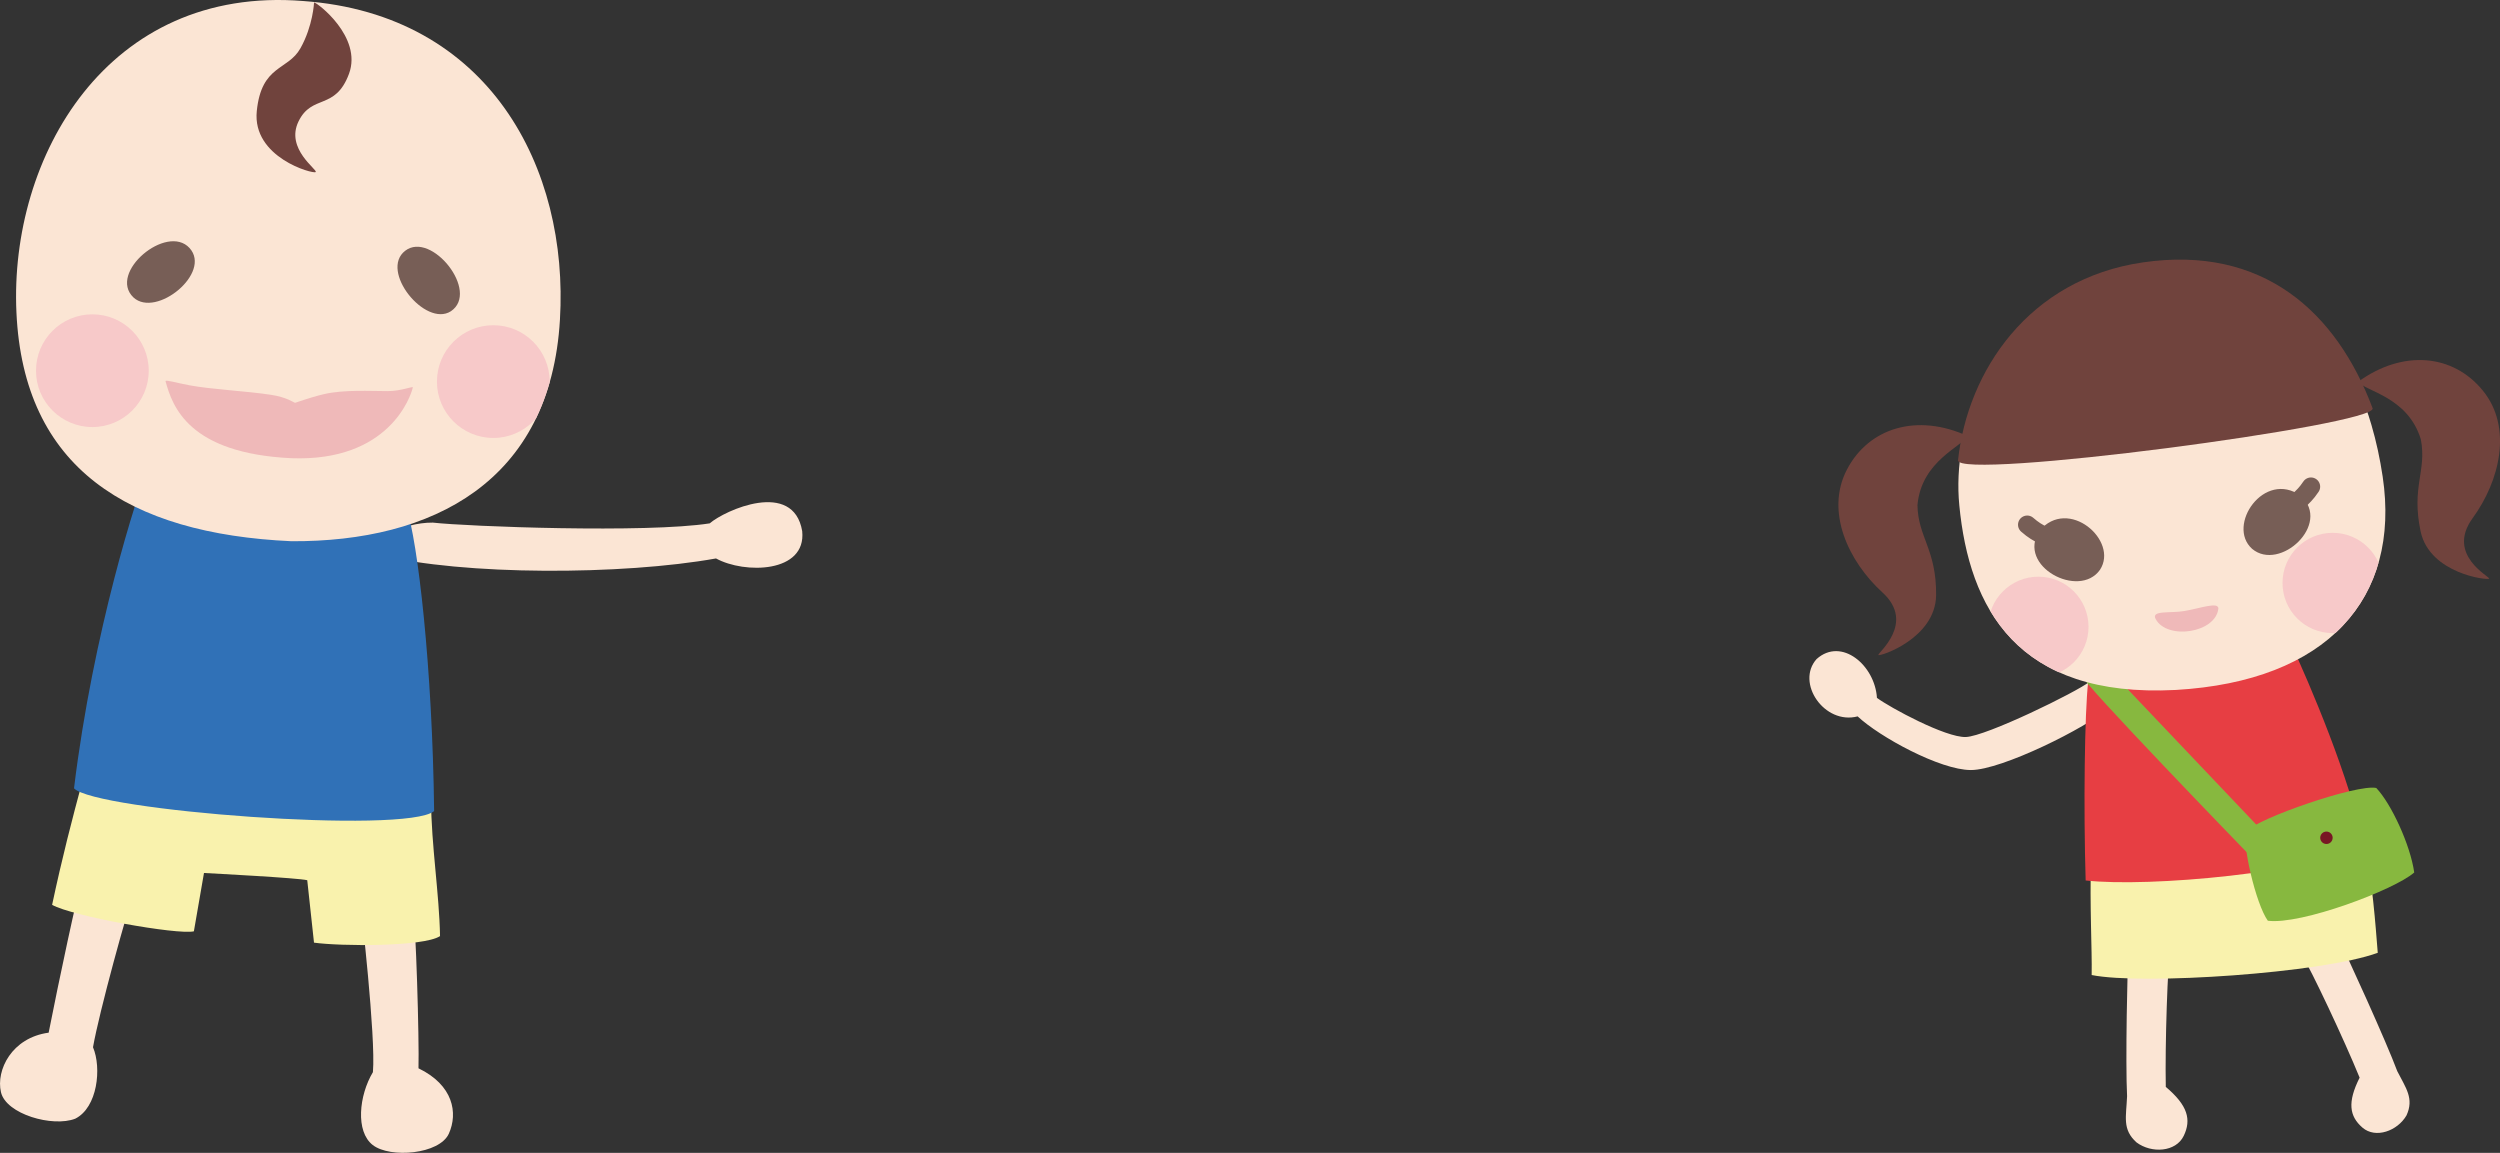
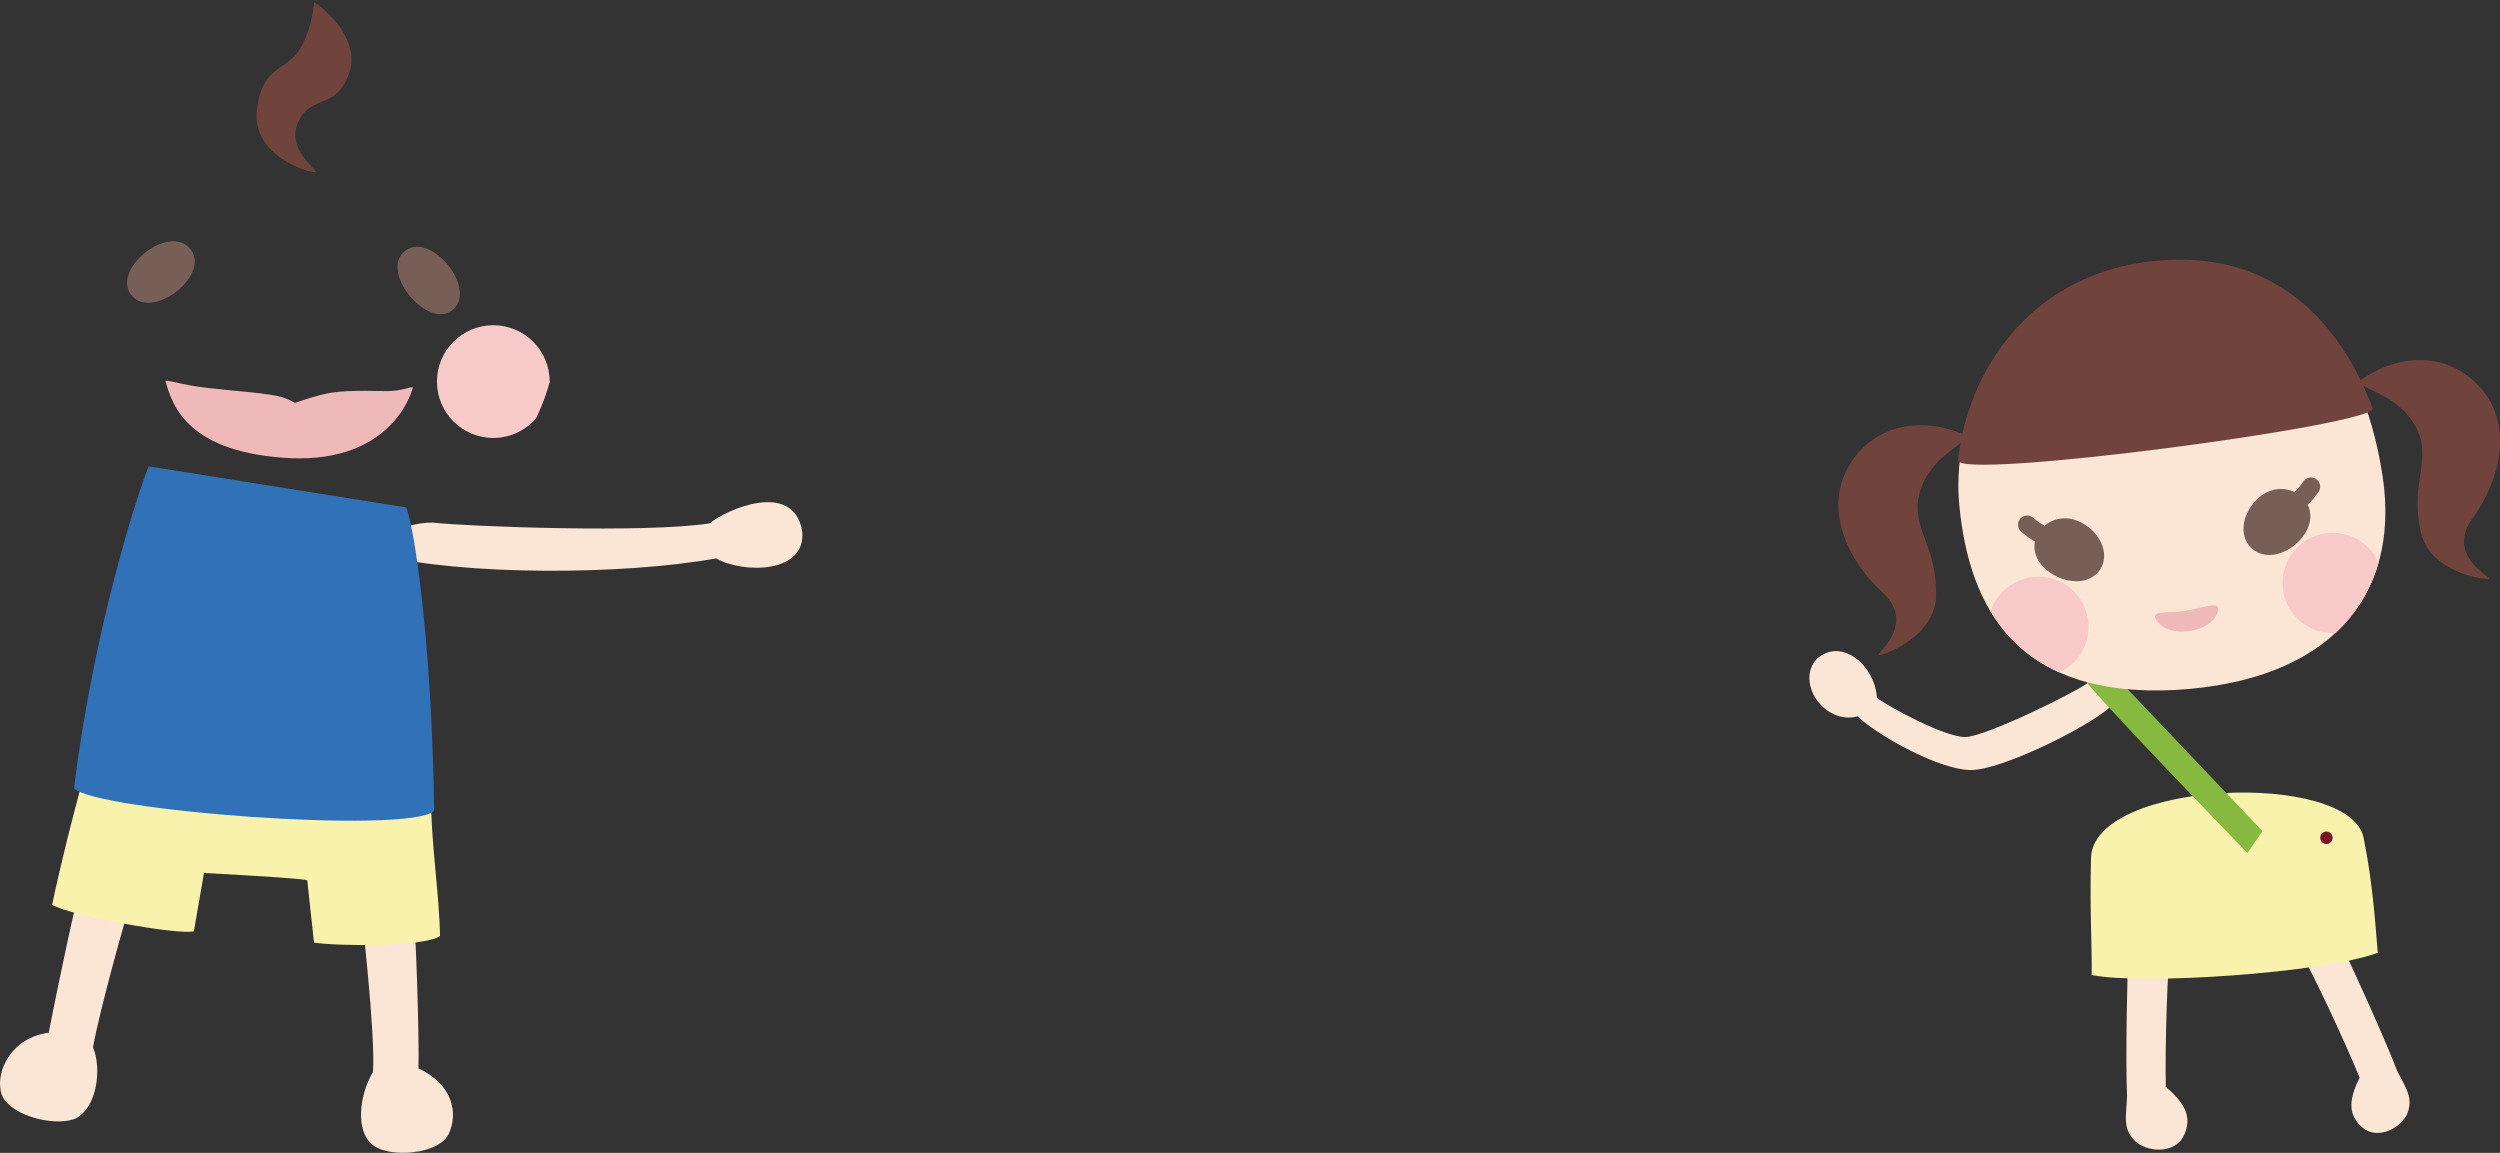
<svg xmlns="http://www.w3.org/2000/svg" viewBox="0 0 470.14 216.8">
  <rect x="0" y="0" width="470.14" height="216.8" fill="#333333" stroke="none" />
  <defs>
    <clipPath id="e">
      <path class="n" d="M405.69 49.96c-21.25 1.51-33.75 17.63-36.72 33.91-.69 3.77-.86 7.55-.51 11.16 1.85 19.2 10.77 36.28 40.7 34.72 28.49-1.64 42.32-17.21 38.92-40.1-.5-3.36-1.2-6.62-2.12-9.75-5.33-18.18-17.95-31.54-40.28-29.95z" />
    </clipPath>
    <clipPath id="f">
      <path class="n" d="M57.01.19c35.1 2.52 49.99 31.5 48.29 59.93-1.78 30.52-24 41.79-50.49 41.66-30.73-1.4-50.39-13.82-51.72-43.03C1.74 29.54 20.17-2.78 57.01.19z" />
    </clipPath>
    <style>.g{fill:#87b83f}.i{fill:#f7c9c9}.k{fill:#70433d}.l{fill:#fbe5d4}.n,.o{fill:none}.q{fill:#efb9b9}.r{fill:#f9f2ad}.o{stroke:#775e56;stroke-linecap:round;stroke-linejoin:round;stroke-width:3.46px}.t{fill:#775e56}</style>
  </defs>
  <g id="b">
    <g id="c">
      <g id="d">
        <path class="l" d="M432.8 179.44c1.87 3.01 8.06 16.15 10.94 23.22-2.32 4.62-1.94 7.25.53 9.39s6.59.63 8.28-2.28c1.48-3.19-.14-5.2-1.73-8.33-2.02-5.44-9.42-21.74-11.39-25.65l-6.62 3.66zM408.18 177.63c-.55 3.66-1.05 18.81-.89 26.77 4.13 3.47 4.85 6.15 3.37 9.21-1.48 3.06-6.05 3.33-8.87 1.23-2.73-2.45-1.94-4.8-1.78-8.7-.32-6.05.04-24.71.32-29.28l7.85.77z" />
        <path class="r" d="M393.23 161.35c-.27 9.22.21 16.89.12 22.01 9.5 1.92 43.38-.35 53.8-4.18-.44-5.45-.96-13.19-2.65-21.59-2.57-12.81-50.84-10.95-51.28 3.76z" />
        <path class="l" d="M396.64 133.12c-4.26 3.75-20.21 11.69-26 11.69s-17.22-6.25-21.3-10.09c-6.26 1.64-11.69-6.34-7.72-10.78 4.68-4.2 10.98 1.19 11.35 7.3 2.52 1.86 12.92 7.48 16.71 7.36 3.79-.12 20.81-8.44 23.3-10.41 2.8-2.21 7.93 1.17 3.67 4.92z" />
-         <path d="M392.7 128.17c-.68 5.78-.9 23.78-.48 37.41 11.96 1.34 42.8-1.5 52.3-6.56-2.65-12.79-10.06-30.15-13.8-38.22l-38.01 7.37z" fill="#e73e43" />
        <path class="g" d="M425.47 156.3l-27.77-29.24s-5.72-.79-6.17 0 31.11 33.35 31.11 33.35l2.83-4.11z" />
-         <path class="g" d="M446.86 148.18c-3.57-.75-22.18 5.65-24.41 8.15-.92 2.07 1.76 13.68 4.03 16.82 6.26.81 23.8-5.8 27.53-9.07-.71-5.13-4.31-12.94-7.15-15.91z" />
        <circle cx="437.5" cy="157.55" r="1.17" fill="#781724" />
        <g>
          <path class="l" d="M405.69 49.96c-21.25 1.51-33.75 17.63-36.72 33.91-.69 3.77-.86 7.55-.51 11.16 1.85 19.2 10.77 36.28 40.7 34.72 28.49-1.64 42.32-17.21 38.92-40.1-.5-3.36-1.2-6.62-2.12-9.75-5.33-18.18-17.95-31.54-40.28-29.95z" />
          <g clip-path="url(#e)">
            <circle class="i" cx="383.33" cy="117.88" r="9.43" />
            <circle class="i" cx="438.67" cy="109.63" r="9.43" />
          </g>
          <path class="k" d="M443.49 71.78c8.35-6.05 17.79-5.25 23.43 1.68 5.64 6.93 3.16 17.02-1.91 23.96s3.27 11.02 3.09 11.39-11.13-.88-12.88-8.83c-1.8-8.48 1.17-11.36.04-17.34-2.44-8.1-10.61-9.07-11.77-10.86zM369.95 81.97c-9.39-4.26-18.48-1.59-22.62 6.33-4.14 7.92.31 17.31 6.66 23.1 6.36 5.78-.99 11.45-.75 11.78s10.73-3.09 10.86-11.23c.07-8.67-3.42-10.9-3.51-16.98.77-8.43 8.58-11.01 9.36-13z" />
          <path class="k" d="M403 49.34c-21.48 3.12-32.99 20.44-34.78 37.21-.42 3.88 79.13-6.68 77.96-9.78-6.78-18.08-20.6-30.71-43.18-27.43z" />
          <path class="t" d="M432.67 93.23c-6.88-4.91-14.04 5.59-9.15 9.98 5.19 4.38 15.02-4.66 9.15-9.98z" />
          <path class="o" d="M434.59 91.52c-.9 1.35-1.56 1.91-2.33 2.65" />
          <path class="t" d="M383.52 99.84c5.4-6.5 15 1.83 11.39 7.32-3.91 5.55-15.72-.68-11.39-7.32z" />
          <path class="o" d="M381.23 98.68c1.21 1.07 1.99 1.45 2.93 1.97" />
          <path class="q" d="M405.39 116.43c-.93-1.73 2.71-1.06 5.43-1.53 3.04-.53 6.36-1.77 6.36-.46-.51 4.62-9.64 5.96-11.79 1.98z" />
        </g>
        <g>
          <path class="l" d="M77.6 169.62c.62 3.96 1.25 25.89 1.1 31.28 6.55 3.17 7.46 8.4 5.71 12.29-1.76 3.89-11.03 4.68-14.31 2.14s-2.6-9.32.03-13.71c.57-6.61-2.27-31.13-2.27-31.13l9.74-.89zM15.73 164.17c-1.18 3.78-4.66 20.29-6.58 30.03-6.94.94-9.93 7.04-8.97 11.19s9.73 6.63 13.96 4.99c4.21-2.09 5-9.55 3.35-13.44 1.17-6.67 6.42-25.7 7.93-29.91l-9.69-2.86z" />
          <path class="r" d="M15.67 146.25c-2.21 8.21-3.93 14.82-5.87 23.91 3.69 2.12 23.6 5.69 26.66 4.98l1.9-10.97c1.79.1 17.64.92 19.42 1.36l1.27 11.74c4.89.69 20.6.81 23.7-1.23-.14-7.98-1.64-17.02-1.69-25.61l-65.39-4.17z" />
          <path class="l" d="M71.23 104.32c15.89 3.95 45.87 3.85 63.42.7 5.36 2.94 17.01 2.77 16.21-5.13-1.66-9.77-14.58-3.92-17.39-1.47-11.88 1.87-45.7.59-52.07-.14-5.79-.06-13 3.71-10.17 6.03z" />
          <path d="M27.96 87.7c-2.21 5.36-10.47 31.17-14.04 60.55 3.92 4.2 62.34 8.68 67.72 4.28-.31-26.97-3.08-50.88-5.23-57.1L27.97 87.7z" fill="#3071b7" />
-           <path class="l" d="M57.01.19c35.1 2.52 49.99 31.5 48.29 59.93-1.78 30.52-24 41.79-50.49 41.66-30.73-1.4-50.39-13.82-51.72-43.03C1.74 29.54 20.17-2.78 57.01.19z" />
          <path class="t" d="M76.21 47.15c4.92-3.77 14.09 7.72 8.57 11.39-4.8 3.06-13.49-7.62-8.57-11.39zM35.64 46.64c-4.26-4.66-15.42 4.64-10.54 9.3 4.27 3.93 14.79-4.64 10.54-9.3z" />
          <path class="q" d="M77.64 72.83c-.13-.17-2.33.72-4.71.72-3.28 0-8.32-.31-12.05.58-2.82.67-5.27 1.62-5.38 1.62-.18 0-1.51-1.04-4.51-1.5-4.59-.71-11.2-1.01-15.39-1.8-2.54-.48-4.24-1.02-4.48-.8 1.29 4.76 4.32 13.6 23.68 14.52 18.32.69 22.46-11.59 22.84-13.34z" />
          <path class="k" d="M59.06.46c.53-.02 9.14 6.47 6.57 13.42-2.58 6.95-6.96 3.75-9.49 8.95s3.71 9.13 3.22 9.53-11.96-2.74-11.07-11.48c.89-8.74 5.84-7.57 8.21-11.8C58.87 4.85 59.06.47 59.06.47z" />
          <g clip-path="url(#f)">
-             <circle class="i" cx="17.37" cy="69.71" r="10.6" />
            <circle class="i" cx="92.77" cy="71.76" r="10.6" />
          </g>
        </g>
      </g>
    </g>
  </g>
</svg>